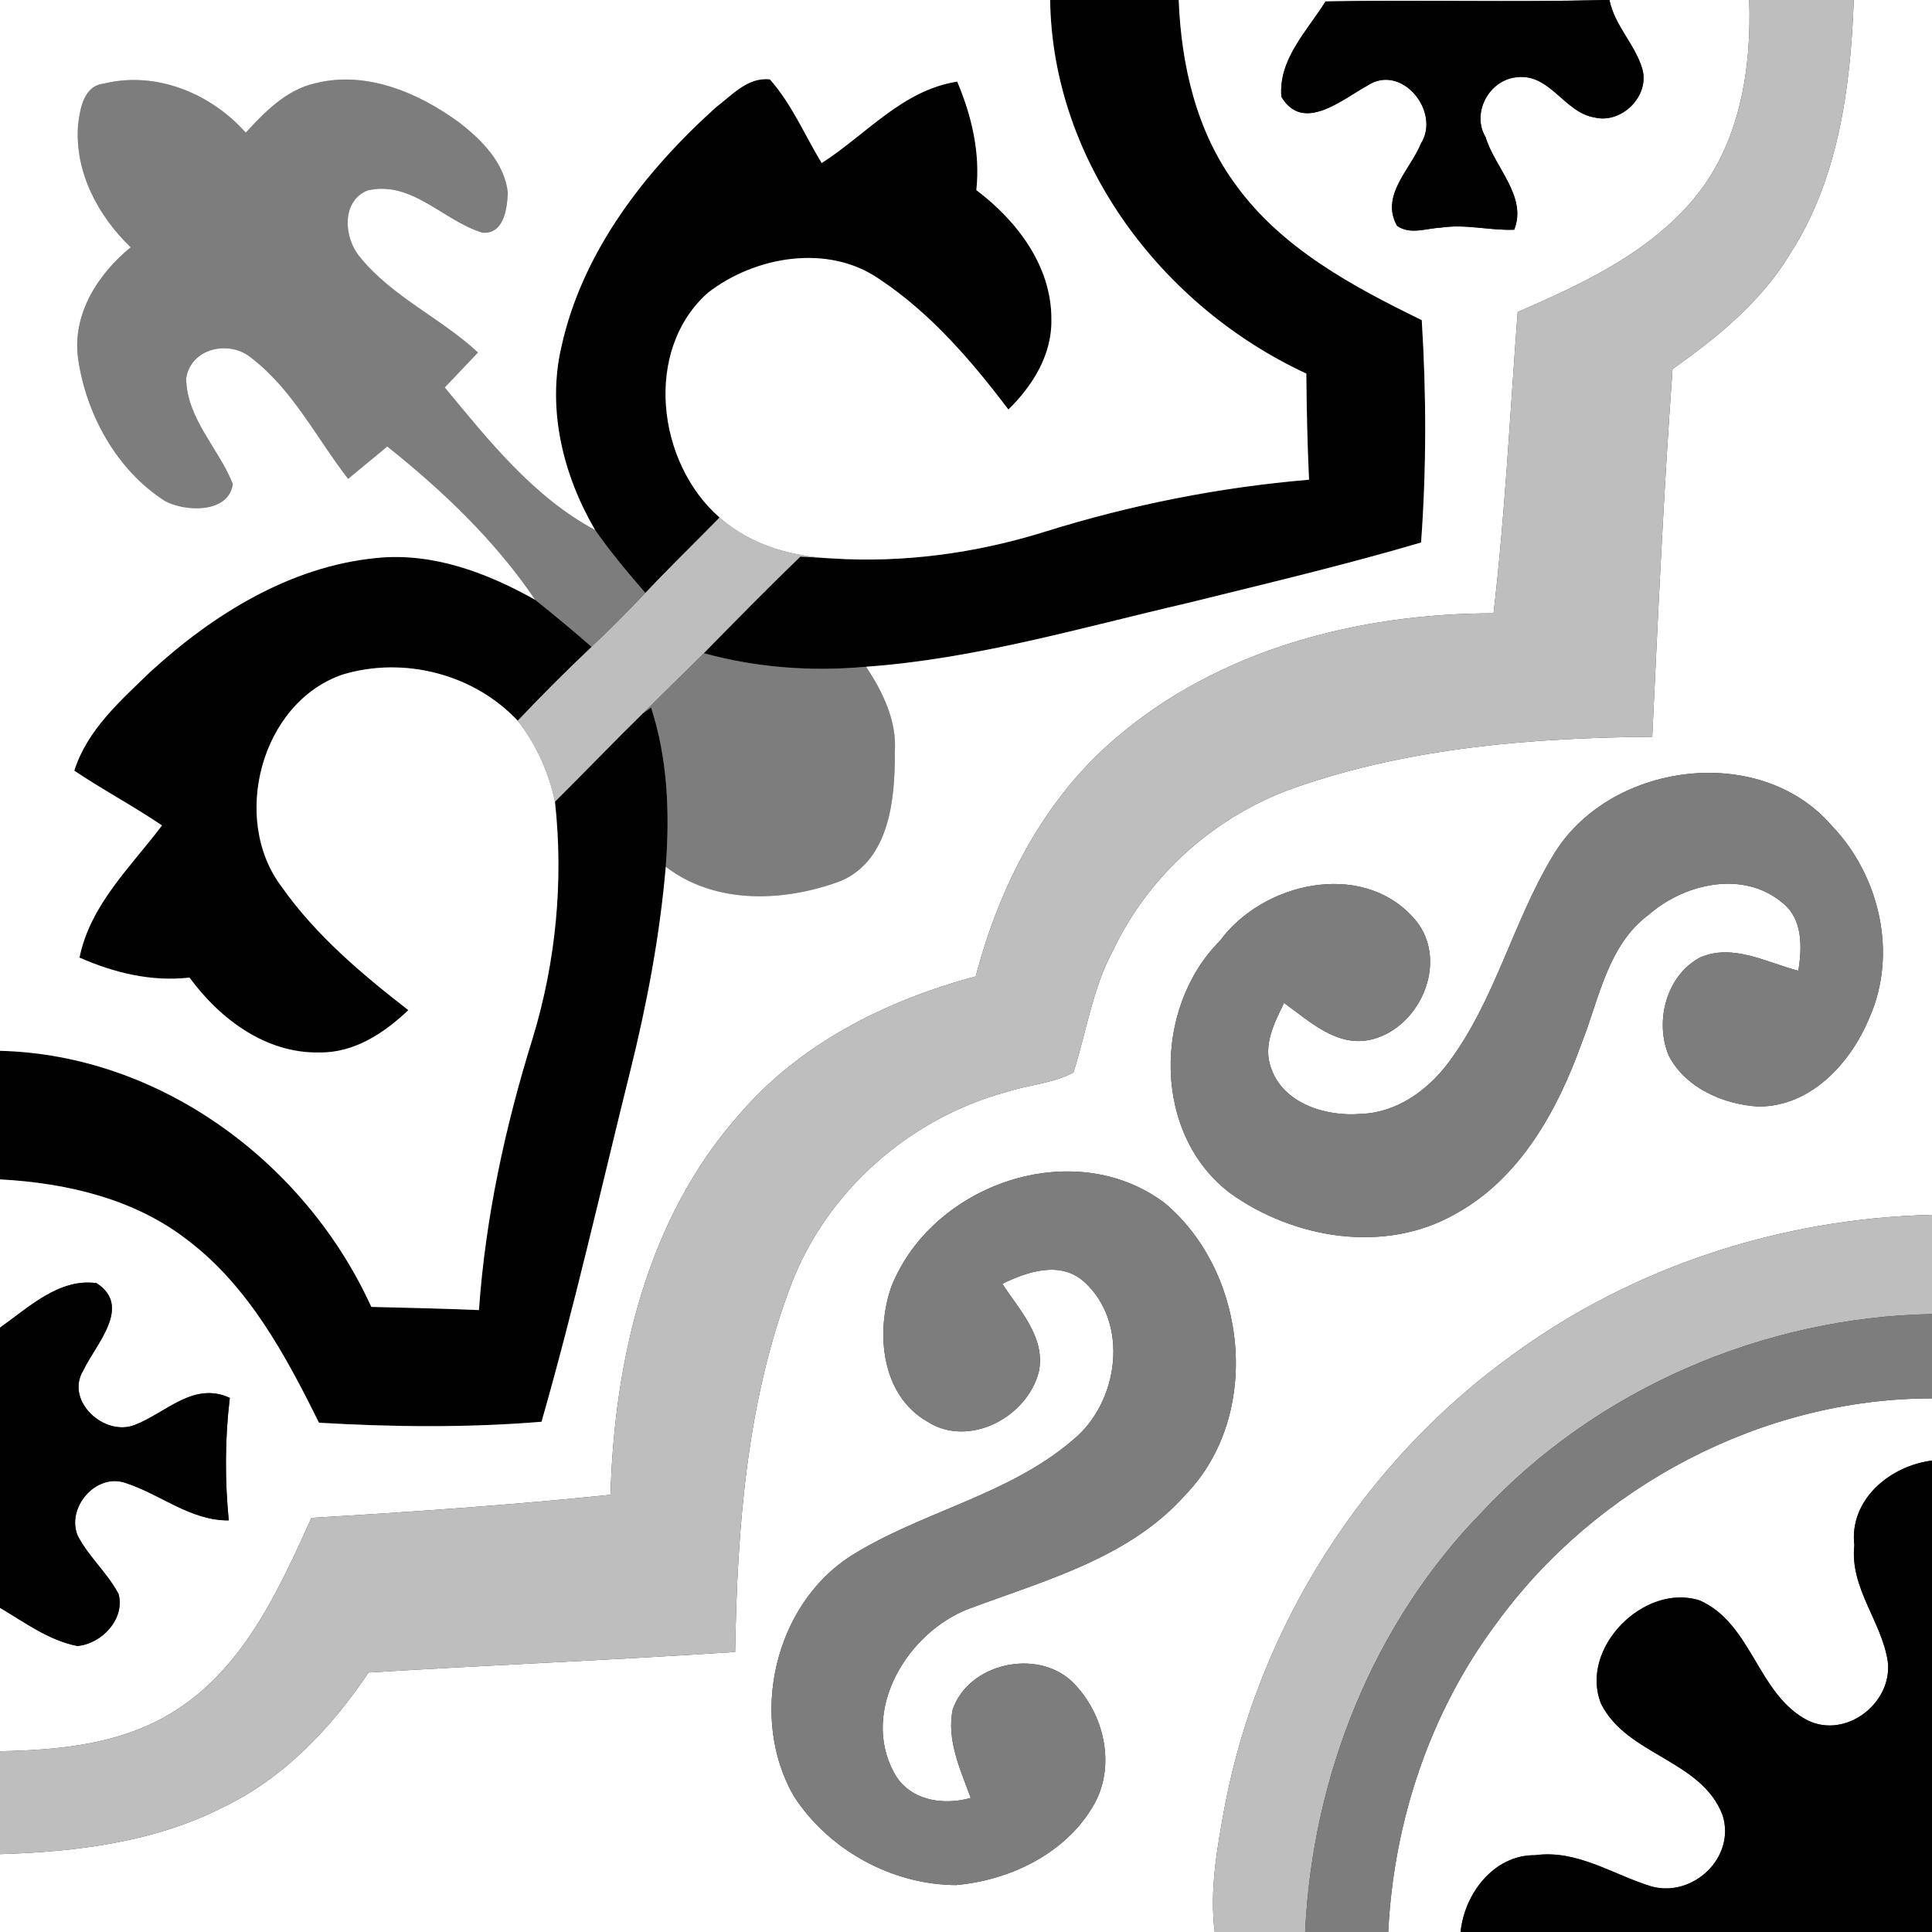
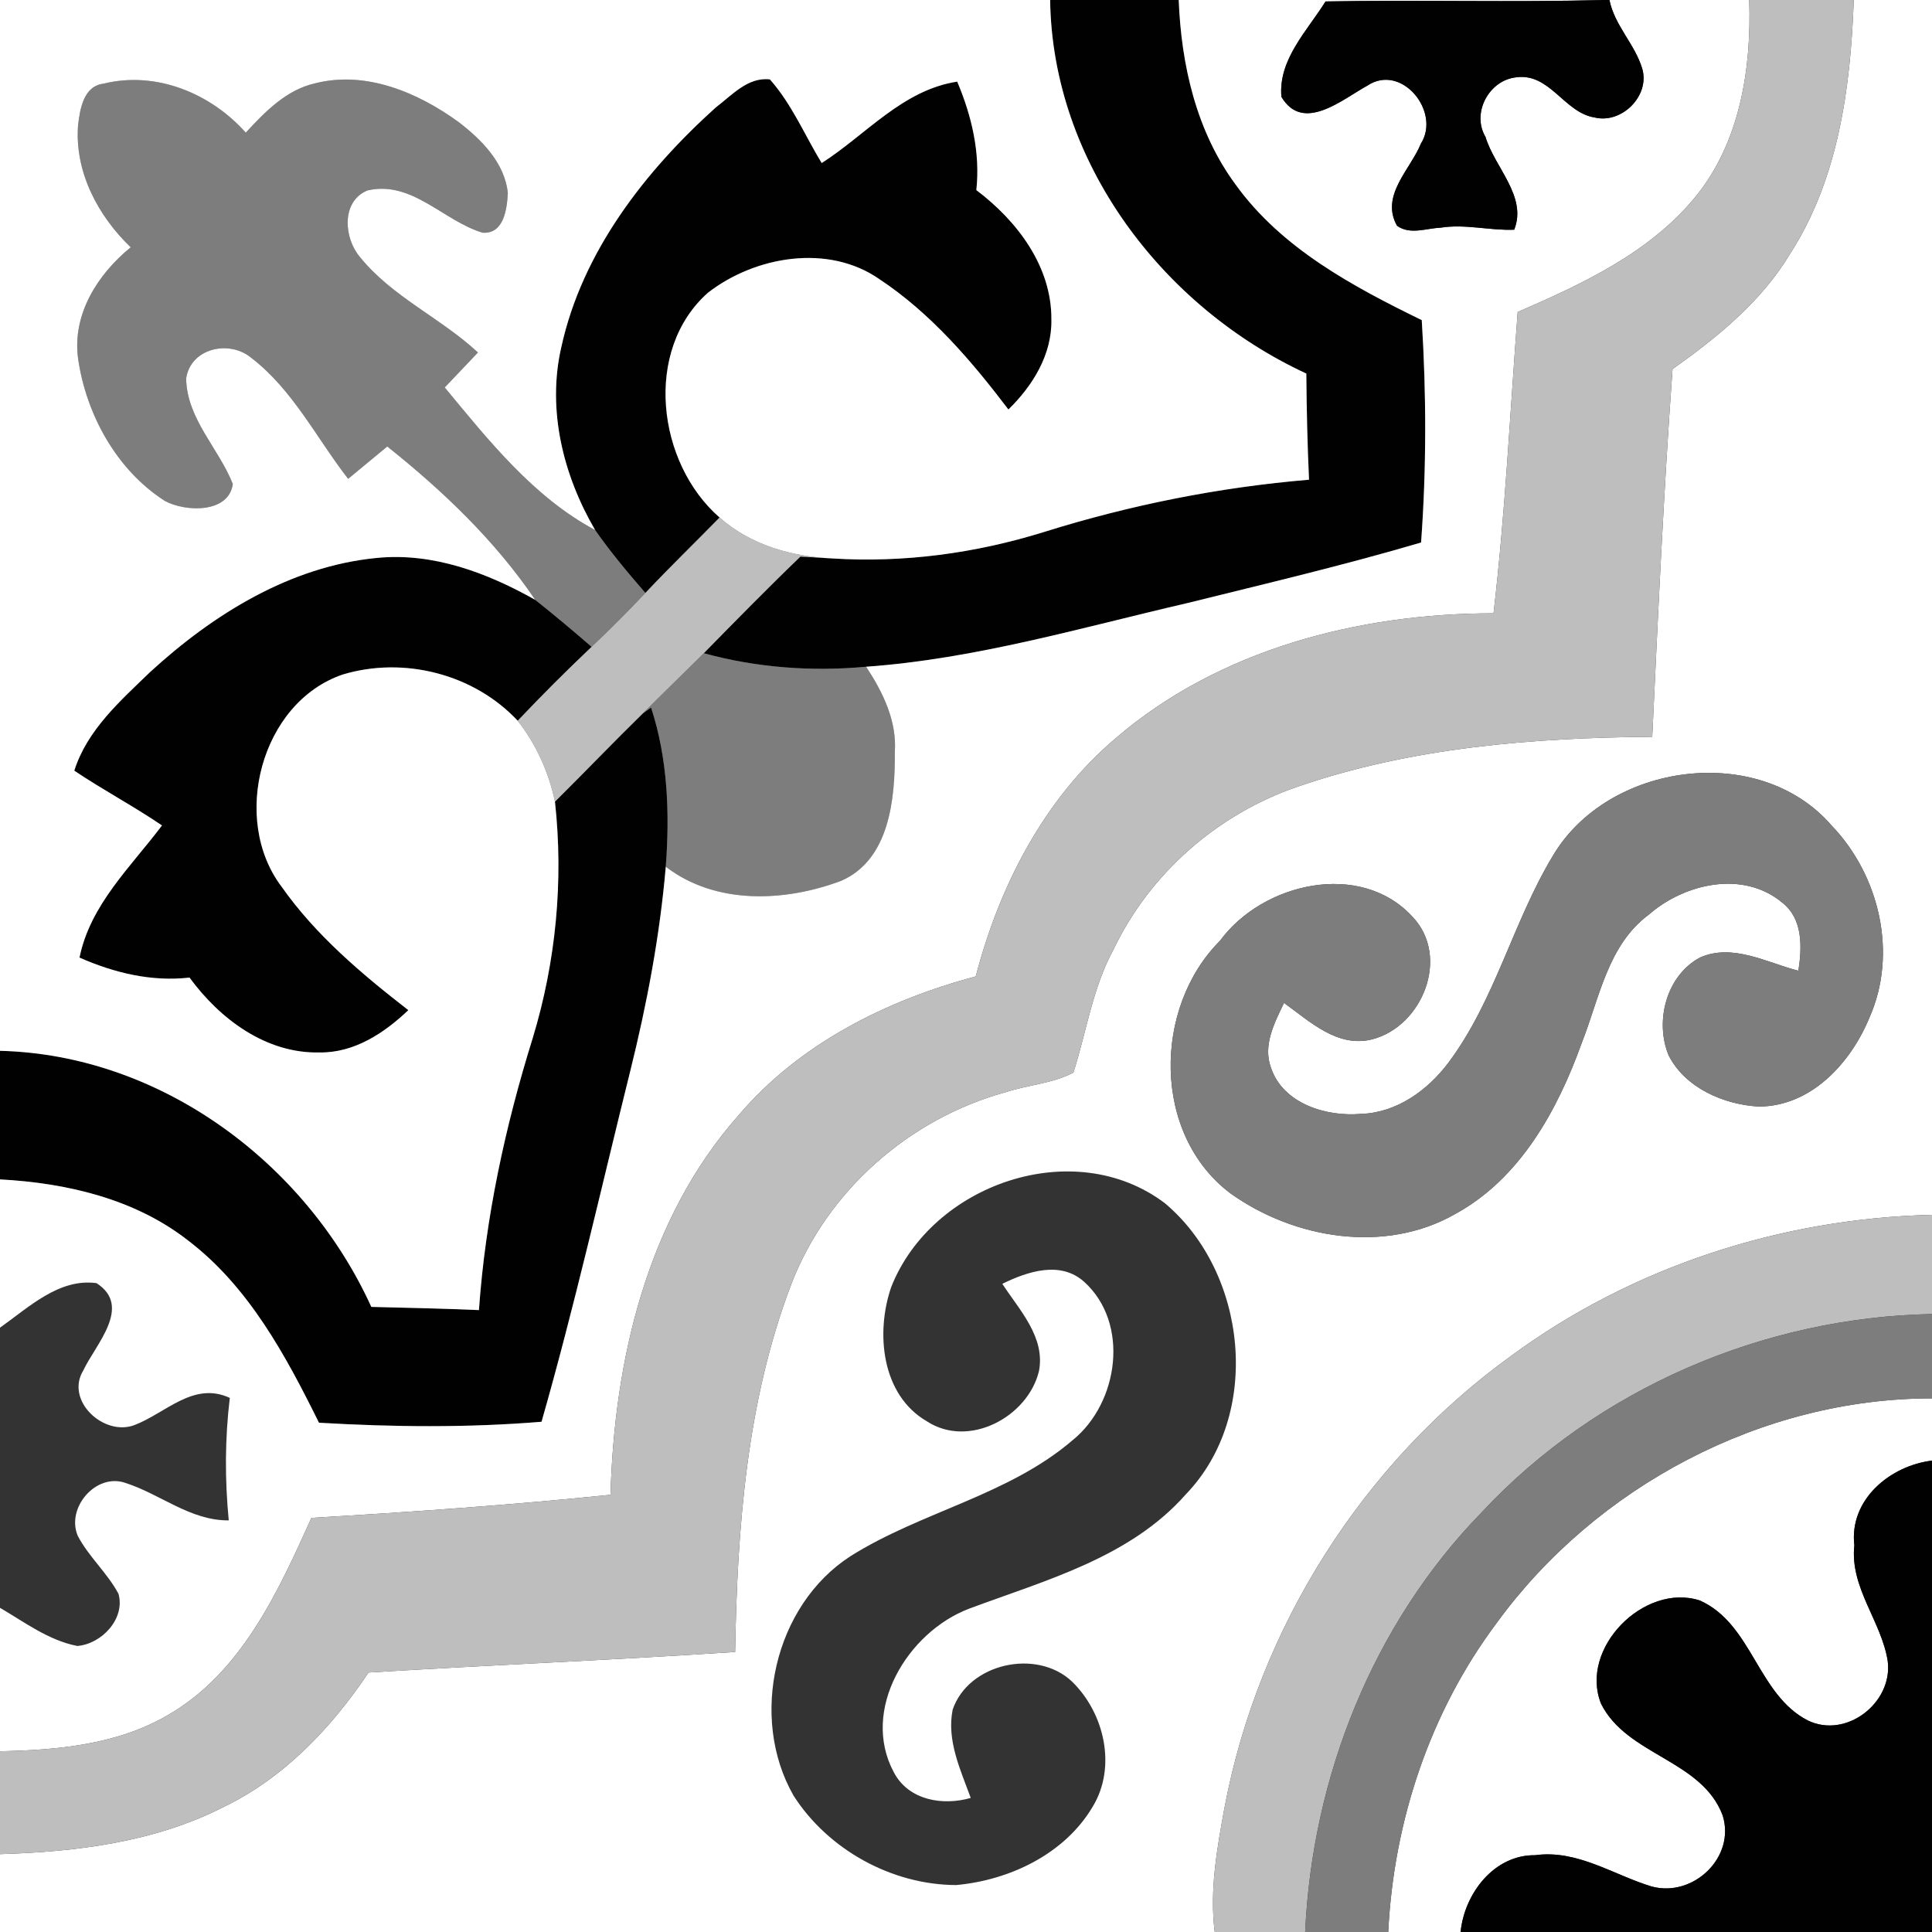
<svg xmlns="http://www.w3.org/2000/svg" width="200pt" height="200pt" viewBox="0 0 200 200" version="1.1">
  <rect x="0" y="0" width="200" height="200" fill="#333333" stroke="none" />
  <g id="feher">
    <path fill="#ffffff" opacity="1.00" d=" M 191.90 0.00 L 200.00 0.00 L 200.00 125.76 C 184.43 126.12 168.98 131.12 156.42 140.37 C 141.09 151.44 130.28 168.51 126.77 187.08 C 125.99 191.33 125.20 195.67 125.75 200.00 L 0.00 200.00 L 0.00 191.94 C 7.88 191.70 15.95 190.71 23.06 187.10 C 29.38 184.08 34.30 178.88 38.15 173.14 C 50.79 172.36 63.45 171.85 76.10 171.01 C 76.32 158.16 77.29 145.03 81.92 132.92 C 85.64 123.25 94.17 115.78 104.12 113.06 C 106.42 112.30 108.97 112.17 111.12 111.03 C 112.48 106.77 113.11 102.24 115.28 98.27 C 119.04 90.40 126.06 84.27 134.29 81.45 C 146.07 77.38 158.65 76.37 171.04 76.27 C 171.64 63.58 172.22 50.88 173.14 38.21 C 177.79 34.91 182.33 31.23 185.31 26.27 C 190.32 18.50 191.57 9.06 191.90 0.00 M 160.73 88.63 C 156.60 95.49 154.77 103.55 149.94 110.01 C 147.79 112.87 144.59 115.19 140.89 115.31 C 137.31 115.62 132.84 114.28 131.57 110.54 C 130.71 108.20 131.93 105.89 132.92 103.82 C 135.57 105.72 138.43 108.48 142.01 107.60 C 147.25 106.28 150.17 99.04 146.21 94.89 C 140.81 89.03 130.69 91.39 126.30 97.38 C 119.34 104.34 119.28 117.45 127.38 123.54 C 133.97 128.25 143.37 129.82 150.63 125.68 C 157.36 122.01 161.23 114.94 163.74 107.97 C 165.57 103.33 166.43 97.82 170.70 94.67 C 174.40 91.44 180.47 90.06 184.51 93.45 C 186.66 95.14 186.54 98.07 186.17 100.49 C 182.89 99.65 179.37 97.63 175.99 99.12 C 172.50 100.98 171.27 105.72 172.74 109.26 C 174.47 112.63 178.43 114.34 182.06 114.55 C 187.48 114.54 191.58 110.05 193.51 105.37 C 196.48 98.72 194.57 90.62 189.60 85.45 C 182.09 76.77 166.42 78.94 160.73 88.63 M 92.26 133.23 C 90.63 137.95 91.23 144.40 95.96 147.14 C 100.30 149.96 106.40 146.68 107.55 141.95 C 108.24 138.42 105.52 135.61 103.76 132.90 C 106.37 131.62 109.78 130.48 112.24 132.70 C 116.97 136.99 115.80 145.21 111.07 149.06 C 104.40 154.80 95.39 156.47 88.05 161.09 C 80.15 166.18 77.52 177.77 82.14 185.87 C 85.72 191.48 92.32 195.12 98.98 195.14 C 104.51 194.64 110.22 191.93 113.12 187.02 C 115.62 182.90 114.32 177.32 110.97 174.07 C 107.31 170.62 100.26 172.18 98.62 176.98 C 97.98 180.16 99.43 183.21 100.49 186.12 C 97.58 186.96 94.06 186.36 92.54 183.49 C 89.04 177.00 93.97 168.94 100.32 166.53 C 108.22 163.58 116.97 161.26 122.76 154.69 C 130.70 146.45 129.14 131.73 120.58 124.55 C 111.16 117.44 96.46 122.58 92.26 133.23 Z" />
  </g>
  <g id="fekete">
    <path fill="#010101" opacity="1.00" d=" M 108.71 0.00 L 122.02 0.00 C 122.28 6.73 123.85 13.62 127.92 19.12 C 132.67 25.71 140.05 29.66 147.18 33.14 C 147.66 40.81 147.67 48.50 147.11 56.16 C 139.13 58.51 131.03 60.42 122.96 62.42 C 111.94 64.97 100.99 68.21 89.66 69.02 C 84.02 69.54 78.32 69.12 72.86 67.62 C 76.16 64.26 79.46 60.89 82.86 57.62 C 83.68 57.67 85.33 57.76 86.16 57.81 C 93.56 58.28 101.01 57.27 108.08 55.07 C 116.99 52.28 126.20 50.44 135.51 49.66 C 135.34 46.00 135.26 42.34 135.23 38.67 C 120.31 31.76 108.94 16.77 108.71 0.00 Z" />
    <path fill="#010101" opacity="1.00" d=" M 74.10 11.12 C 75.76 9.87 77.41 7.95 79.70 8.22 C 81.97 10.78 83.30 13.98 85.06 16.88 C 89.66 13.94 93.42 9.32 99.09 8.45 C 100.59 12.00 101.49 15.81 101.07 19.68 C 105.29 22.86 108.88 27.57 108.84 33.08 C 108.91 36.71 106.91 39.93 104.39 42.39 C 100.56 37.34 96.34 32.41 91.01 28.88 C 85.71 25.21 78.17 26.52 73.29 30.30 C 66.57 36.26 68.02 47.94 74.49 53.57 C 71.94 56.18 69.31 58.72 66.81 61.38 C 64.99 59.28 63.20 57.15 61.61 54.87 C 58.30 49.21 56.61 42.41 58.11 35.92 C 60.27 26.07 66.74 17.75 74.10 11.12 Z" />
    <path fill="#010101" opacity="1.00" d=" M 15.55 69.56 C 22.05 63.60 30.03 58.63 38.98 57.76 C 44.80 57.17 50.43 59.29 55.41 62.10 C 57.39 63.68 59.33 65.30 61.24 66.96 C 58.62 69.44 56.07 71.99 53.59 74.61 C 49.06 69.76 41.79 67.92 35.47 69.83 C 27.00 72.72 23.86 84.81 29.15 91.79 C 32.69 96.82 37.45 100.83 42.27 104.57 C 39.77 106.95 36.67 109.00 33.08 108.95 C 27.54 109.08 22.76 105.49 19.62 101.20 C 15.69 101.65 11.81 100.71 8.23 99.13 C 9.34 93.65 13.54 89.74 16.77 85.45 C 13.81 83.44 10.65 81.77 7.69 79.78 C 9.03 75.55 12.46 72.55 15.55 69.56 Z" />
    <path fill="#010101" opacity="1.00" d=" M 66.56 73.84 L 67.40 73.25 C 69.13 78.54 69.34 84.20 68.92 89.72 C 68.31 96.86 66.97 103.93 65.24 110.89 C 62.23 123.00 59.49 135.18 56.06 147.18 C 48.40 147.81 40.69 147.73 33.02 147.28 C 29.58 140.33 25.75 133.19 19.45 128.40 C 13.93 124.09 6.87 122.46 0.00 122.09 L 0.00 108.78 C 16.63 109.19 31.65 120.38 38.44 135.29 C 42.15 135.38 45.87 135.46 49.58 135.62 C 50.25 126.04 52.30 116.60 55.15 107.45 C 57.55 99.55 58.35 91.19 57.45 82.99 C 60.51 79.96 63.48 76.85 66.56 73.84 Z" />
    <path fill="#7d7d7d" opacity="1.00" d=" M 66.56 73.84 C 68.64 71.75 70.77 69.70 72.86 67.62 C 78.32 69.12 84.02 69.54 89.66 69.02 C 91.40 71.67 92.86 74.63 92.63 77.89 C 92.66 82.67 92.10 88.99 87.08 91.18 C 81.26 93.37 74.08 93.69 68.92 89.72 C 69.34 84.20 69.13 78.54 67.40 73.25 L 66.56 73.84 Z" />
    <path fill="#7d7d7d" opacity="1.00" d=" M 10.72 8.66 C 16.14 7.32 21.81 9.65 25.44 13.73 C 27.45 11.56 29.64 9.29 32.64 8.62 C 37.89 7.29 43.27 9.58 47.47 12.63 C 49.84 14.45 52.25 16.85 52.57 19.99 C 52.48 21.63 52.17 24.24 49.96 24.09 C 45.90 22.88 42.64 18.63 38.02 19.72 C 35.27 20.88 35.61 24.70 37.28 26.63 C 40.62 30.75 45.64 32.92 49.48 36.49 C 48.32 37.69 47.20 38.91 46.04 40.11 C 50.57 45.58 55.25 51.48 61.61 54.87 C 63.20 57.15 64.99 59.28 66.81 61.38 C 65.01 63.29 63.15 65.16 61.24 66.96 C 59.33 65.30 57.39 63.68 55.41 62.10 C 51.26 55.97 45.85 50.81 40.09 46.22 C 38.74 47.34 37.39 48.46 36.04 49.57 C 32.77 45.36 30.31 40.34 26.02 37.05 C 23.75 35.15 19.74 36.02 19.27 39.18 C 19.34 43.37 22.64 46.40 24.10 50.10 C 23.69 53.15 19.23 53.01 17.09 51.87 C 12.08 48.68 8.91 42.90 8.08 37.10 C 7.47 32.52 10.11 28.39 13.53 25.60 C 10.13 22.33 7.72 17.80 8.08 12.97 C 8.28 11.29 8.64 8.91 10.72 8.66 Z" />
  </g>
  <g id="#piros">
    <path fill="#bebebe" opacity="1.00" d=" M 74.49 53.57 C 77.70 56.42 81.94 57.62 86.16 57.81 C 85.33 57.76 83.68 57.67 82.86 57.62 C 79.46 60.89 76.16 64.26 72.86 67.62 C 70.77 69.70 68.64 71.75 66.56 73.84 C 63.48 76.85 60.51 79.96 57.45 82.99 C 56.81 79.95 55.51 77.06 53.59 74.61 C 56.07 71.99 58.62 69.44 61.24 66.96 C 63.15 65.16 65.01 63.29 66.81 61.38 C 69.31 58.72 71.94 56.18 74.49 53.57 Z" />
  </g>
  <g id="narancs">
    <path fill="#ffffff" opacity="1.00" d=" M 0.00 0.00 L 108.71 0.00 C 108.94 16.77 120.31 31.76 135.23 38.67 C 135.26 42.34 135.34 46.00 135.51 49.66 C 126.20 50.44 116.99 52.28 108.08 55.07 C 101.01 57.27 93.56 58.28 86.16 57.81 C 81.94 57.62 77.70 56.42 74.49 53.57 C 68.02 47.94 66.57 36.26 73.29 30.30 C 78.17 26.52 85.71 25.21 91.01 28.88 C 96.34 32.41 100.56 37.34 104.39 42.39 C 106.91 39.93 108.91 36.71 108.84 33.08 C 108.88 27.57 105.29 22.86 101.07 19.68 C 101.49 15.81 100.59 12.00 99.09 8.45 C 93.42 9.32 89.66 13.94 85.06 16.88 C 83.30 13.98 81.97 10.78 79.70 8.22 C 77.41 7.95 75.76 9.87 74.10 11.12 C 66.74 17.75 60.27 26.07 58.11 35.92 C 56.61 42.41 58.30 49.21 61.61 54.87 C 55.25 51.48 50.57 45.58 46.04 40.11 C 47.20 38.91 48.32 37.69 49.48 36.49 C 45.64 32.92 40.62 30.75 37.28 26.63 C 35.61 24.70 35.27 20.88 38.02 19.72 C 42.64 18.63 45.90 22.88 49.96 24.09 C 52.17 24.24 52.48 21.63 52.57 19.99 C 52.25 16.85 49.84 14.45 47.47 12.63 C 43.27 9.58 37.89 7.29 32.64 8.62 C 29.64 9.29 27.45 11.56 25.44 13.73 C 21.81 9.65 16.14 7.32 10.72 8.66 C 8.64 8.91 8.28 11.29 8.08 12.97 C 7.72 17.80 10.13 22.33 13.53 25.60 C 10.11 28.39 7.47 32.52 8.08 37.10 C 8.91 42.90 12.08 48.68 17.09 51.87 C 19.23 53.01 23.69 53.15 24.10 50.10 C 22.64 46.40 19.34 43.37 19.27 39.18 C 19.74 36.02 23.75 35.15 26.02 37.05 C 30.31 40.34 32.77 45.36 36.04 49.57 C 37.39 48.46 38.74 47.34 40.09 46.22 C 45.85 50.81 51.26 55.97 55.41 62.10 C 50.43 59.29 44.80 57.17 38.98 57.76 C 30.03 58.63 22.05 63.60 15.55 69.56 C 12.46 72.55 9.03 75.55 7.69 79.78 C 10.65 81.77 13.81 83.44 16.77 85.45 C 13.54 89.74 9.34 93.65 8.23 99.13 C 11.81 100.71 15.69 101.65 19.62 101.20 C 22.76 105.49 27.54 109.08 33.08 108.95 C 36.67 109.00 39.77 106.95 42.27 104.57 C 37.45 100.83 32.69 96.82 29.15 91.79 C 23.86 84.81 27.00 72.72 35.47 69.83 C 41.79 67.92 49.06 69.76 53.59 74.61 C 55.51 77.06 56.81 79.95 57.45 82.99 C 58.35 91.19 57.55 99.55 55.15 107.45 C 52.30 116.60 50.25 126.04 49.58 135.62 C 45.87 135.46 42.15 135.38 38.44 135.29 C 31.65 120.38 16.63 109.19 0.00 108.78 L 0.00 0.00 Z" />
  </g>
  <g id="zold">
    <path fill="#ffffff" opacity="1.00" d=" M 122.02 0.00 L 166.14 0.00 C 156.50 0.25 146.86 -0.03 137.22 0.15 C 135.32 3.20 132.32 6.15 132.65 10.02 C 134.89 13.81 138.96 10.28 141.54 8.87 C 145.07 6.50 149.18 11.55 147.10 14.85 C 146.00 17.56 142.86 20.25 144.62 23.37 C 145.97 24.34 147.63 23.63 149.13 23.57 C 151.67 23.16 154.20 23.88 156.75 23.78 C 158.12 20.34 154.73 17.34 153.78 14.18 C 152.30 11.68 154.16 8.27 156.99 8.00 C 160.45 7.55 161.93 11.66 165.07 12.16 C 167.87 12.85 170.81 9.93 170.01 7.13 C 169.26 4.58 167.14 2.65 166.61 0.00 L 181.08 0.00 C 181.32 7.12 180.12 14.78 175.46 20.44 C 170.73 26.18 163.79 29.40 157.11 32.30 C 156.32 42.70 155.82 53.13 154.61 63.49 C 140.69 63.49 126.18 67.22 115.46 76.45 C 108.04 82.76 103.44 91.76 101.01 101.08 C 91.74 103.55 82.75 108.05 76.45 115.46 C 66.98 126.17 63.59 140.78 63.20 154.74 C 52.90 155.80 42.57 156.52 32.24 157.13 C 28.79 164.78 25.00 173.14 17.41 177.53 C 12.16 180.61 5.95 181.17 0.00 181.29 L 0.00 166.44 C 2.56 167.94 5.03 169.81 8.00 170.39 C 10.51 170.19 12.98 167.59 12.27 165.00 C 11.11 162.82 9.19 161.17 8.05 158.99 C 6.82 156.08 9.94 152.45 12.98 153.51 C 16.61 154.67 19.69 157.42 23.68 157.39 C 23.27 153.16 23.28 148.93 23.79 144.71 C 20.02 142.96 17.15 146.30 13.90 147.53 C 10.75 148.71 6.72 145.00 8.62 141.87 C 9.89 139.17 13.74 135.24 9.99 132.83 C 6.10 132.30 2.95 135.36 0.00 137.44 L 0.00 122.09 C 6.87 122.46 13.93 124.09 19.45 128.40 C 25.75 133.19 29.58 140.33 33.02 147.28 C 40.69 147.73 48.40 147.81 56.06 147.18 C 59.49 135.18 62.23 123.00 65.24 110.89 C 66.97 103.93 68.31 96.86 68.92 89.72 C 74.08 93.69 81.26 93.37 87.08 91.18 C 92.10 88.99 92.66 82.67 92.63 77.89 C 92.86 74.63 91.40 71.67 89.66 69.02 C 100.99 68.21 111.94 64.97 122.96 62.42 C 131.03 60.42 139.13 58.51 147.11 56.16 C 147.67 48.50 147.66 40.81 147.18 33.14 C 140.05 29.66 132.67 25.71 127.92 19.12 C 123.85 13.62 122.28 6.73 122.02 0.00 Z" />
  </g>
  <g id="rozsaszin">
    <path fill="#ffffff" opacity="1.00" d=" M 154.92 168.03 C 165.22 153.86 182.43 144.75 200.00 144.76 L 200.00 151.20 C 195.66 151.73 191.41 155.24 191.96 159.97 C 191.48 164.38 194.79 167.84 195.42 171.98 C 195.95 176.28 191.11 180.03 187.14 178.10 C 181.93 175.42 181.39 168.09 175.96 165.68 C 170.20 163.82 163.45 170.64 165.74 176.37 C 168.42 181.74 176.16 182.16 178.33 187.93 C 179.69 192.29 175.26 196.45 170.98 195.29 C 166.99 194.08 163.29 191.45 158.91 192.05 C 154.64 192.00 151.59 196.05 151.20 200.00 L 143.71 200.00 C 144.27 188.55 148.03 177.23 154.92 168.03 Z" />
  </g>
  <g id="citrom">
-     <path fill="#010101" opacity="1.00" d=" M 0.00 137.44 C 2.95 135.36 6.10 132.30 9.99 132.83 C 13.74 135.24 9.89 139.17 8.62 141.87 C 6.72 145.00 10.75 148.71 13.90 147.53 C 17.15 146.30 20.02 142.96 23.79 144.71 C 23.28 148.93 23.27 153.16 23.68 157.39 C 19.69 157.42 16.61 154.67 12.98 153.51 C 9.94 152.45 6.82 156.08 8.05 158.99 C 9.19 161.17 11.11 162.82 12.27 165.00 C 12.98 167.59 10.51 170.19 8.00 170.39 C 5.03 169.81 2.56 167.94 0.00 166.44 L 0.00 137.44 Z" />
    <path fill="#010101" opacity="1.00" d=" M 166.14 0.00 L 166.61 0.00 C 167.14 2.65 169.26 4.58 170.01 7.13 C 170.81 9.93 167.87 12.85 165.07 12.16 C 161.93 11.66 160.45 7.55 156.99 8.00 C 154.16 8.27 152.30 11.68 153.78 14.18 C 154.73 17.34 158.12 20.34 156.75 23.78 C 154.20 23.88 151.67 23.16 149.13 23.57 C 147.63 23.63 145.97 24.34 144.62 23.37 C 142.86 20.25 146.00 17.56 147.10 14.85 C 149.18 11.55 145.07 6.50 141.54 8.87 C 138.96 10.28 134.89 13.81 132.65 10.02 C 132.32 6.15 135.32 3.20 137.22 0.15 C 146.86 -0.03 156.50 0.25 166.14 0.00 Z" />
  </g>
  <g id="sotetkek">
    <path fill="#010101" opacity="1.00" d=" M 191.96 159.97 C 191.41 155.24 195.66 151.73 200.00 151.20 L 200.00 200.00 L 151.20 200.00 C 151.59 196.05 154.64 192.00 158.91 192.05 C 163.29 191.45 166.99 194.08 170.98 195.29 C 175.26 196.45 179.69 192.29 178.33 187.93 C 176.16 182.16 168.42 181.74 165.74 176.37 C 163.45 170.64 170.20 163.82 175.96 165.68 C 181.39 168.09 181.93 175.42 187.14 178.10 C 191.11 180.03 195.95 176.28 195.42 171.98 C 194.79 167.84 191.48 164.38 191.96 159.97 Z" />
  </g>
  <g id="#vilagoskek">
    <path fill="#bebebe" opacity="1.00" d=" M 181.08 0.00 L 191.90 0.00 C 191.57 9.06 190.32 18.50 185.31 26.27 C 182.33 31.23 177.79 34.91 173.14 38.21 C 172.22 50.88 171.64 63.58 171.04 76.27 C 158.65 76.37 146.07 77.38 134.29 81.45 C 126.06 84.27 119.04 90.40 115.28 98.27 C 113.11 102.24 112.48 106.77 111.12 111.03 C 108.97 112.17 106.42 112.30 104.12 113.06 C 94.17 115.78 85.64 123.25 81.92 132.92 C 77.29 145.03 76.32 158.16 76.10 171.01 C 63.45 171.85 50.79 172.36 38.15 173.14 C 34.30 178.88 29.38 184.08 23.06 187.10 C 15.95 190.71 7.88 191.70 0.00 191.94 L 0.00 181.29 C 5.95 181.17 12.16 180.61 17.41 177.53 C 25.00 173.14 28.79 164.78 32.24 157.13 C 42.57 156.52 52.90 155.80 63.20 154.74 C 63.59 140.78 66.98 126.17 76.45 115.46 C 82.75 108.05 91.74 103.55 101.01 101.08 C 103.44 91.76 108.04 82.76 115.46 76.45 C 126.18 67.22 140.69 63.49 154.61 63.49 C 155.82 53.13 156.32 42.70 157.11 32.30 C 163.79 29.40 170.73 26.18 175.46 20.44 C 180.12 14.78 181.32 7.12 181.08 0.00 Z" />
  </g>
  <g id="#sotetzold">
    <path fill="#bebebe" opacity="1.00" d=" M 156.42 140.37 C 168.98 131.12 184.43 126.12 200.00 125.76 L 200.00 136.03 C 182.58 136.36 165.34 143.74 153.42 156.52 C 142.14 168.07 135.84 183.94 135.11 200.00 L 125.75 200.00 C 125.20 195.67 125.99 191.33 126.77 187.08 C 130.28 168.51 141.09 151.44 156.42 140.37 Z" />
  </g>
  <g id="#szurke">
-     <path fill="#7d7d7d" opacity="1.00" d=" M 92.26 133.23 C 96.46 122.58 111.16 117.44 120.58 124.55 C 129.14 131.73 130.70 146.45 122.76 154.69 C 116.97 161.26 108.22 163.58 100.32 166.53 C 93.97 168.94 89.04 177.00 92.54 183.49 C 94.06 186.36 97.58 186.96 100.49 186.12 C 99.43 183.21 97.98 180.16 98.62 176.98 C 100.26 172.18 107.31 170.62 110.97 174.07 C 114.32 177.32 115.62 182.90 113.12 187.02 C 110.22 191.93 104.51 194.64 98.98 195.14 C 92.32 195.12 85.72 191.48 82.14 185.87 C 77.52 177.77 80.15 166.18 88.05 161.09 C 95.39 156.47 104.40 154.80 111.07 149.06 C 115.80 145.21 116.97 136.99 112.24 132.70 C 109.78 130.48 106.37 131.62 103.76 132.90 C 105.52 135.61 108.24 138.42 107.55 141.95 C 106.40 146.68 100.30 149.96 95.96 147.14 C 91.23 144.40 90.63 137.95 92.26 133.23 Z" />
    <path fill="#7d7d7d" opacity="1.00" d=" M 160.73 88.63 C 166.42 78.94 182.09 76.77 189.60 85.45 C 194.57 90.62 196.48 98.72 193.51 105.37 C 191.58 110.05 187.48 114.54 182.06 114.55 C 178.43 114.34 174.47 112.63 172.74 109.26 C 171.27 105.72 172.50 100.98 175.99 99.12 C 179.37 97.63 182.89 99.65 186.17 100.49 C 186.54 98.07 186.66 95.14 184.51 93.45 C 180.47 90.06 174.40 91.44 170.70 94.67 C 166.43 97.82 165.57 103.33 163.74 107.97 C 161.23 114.94 157.36 122.01 150.63 125.68 C 143.37 129.82 133.97 128.25 127.38 123.54 C 119.28 117.45 119.34 104.34 126.30 97.38 C 130.69 91.39 140.81 89.03 146.21 94.89 C 150.17 99.04 147.25 106.28 142.01 107.60 C 138.43 108.48 135.57 105.72 132.92 103.82 C 131.93 105.89 130.71 108.20 131.57 110.54 C 132.84 114.28 137.31 115.62 140.89 115.31 C 144.59 115.19 147.79 112.87 149.94 110.01 C 154.77 103.55 156.60 95.49 160.73 88.63 Z" />
  </g>
  <g id="#babarozsaszin">
    <path fill="#7d7d7d" opacity="1.00" d=" M 153.42 156.52 C 165.34 143.74 182.58 136.36 200.00 136.03 L 200.00 144.76 C 182.43 144.75 165.22 153.86 154.92 168.03 C 148.03 177.23 144.27 188.55 143.71 200.00 L 135.11 200.00 C 135.84 183.94 142.14 168.07 153.42 156.52 Z" />
  </g>
  <g id="#ffffffff">

</g>
  <g id="#ffffffff">

</g>
</svg>